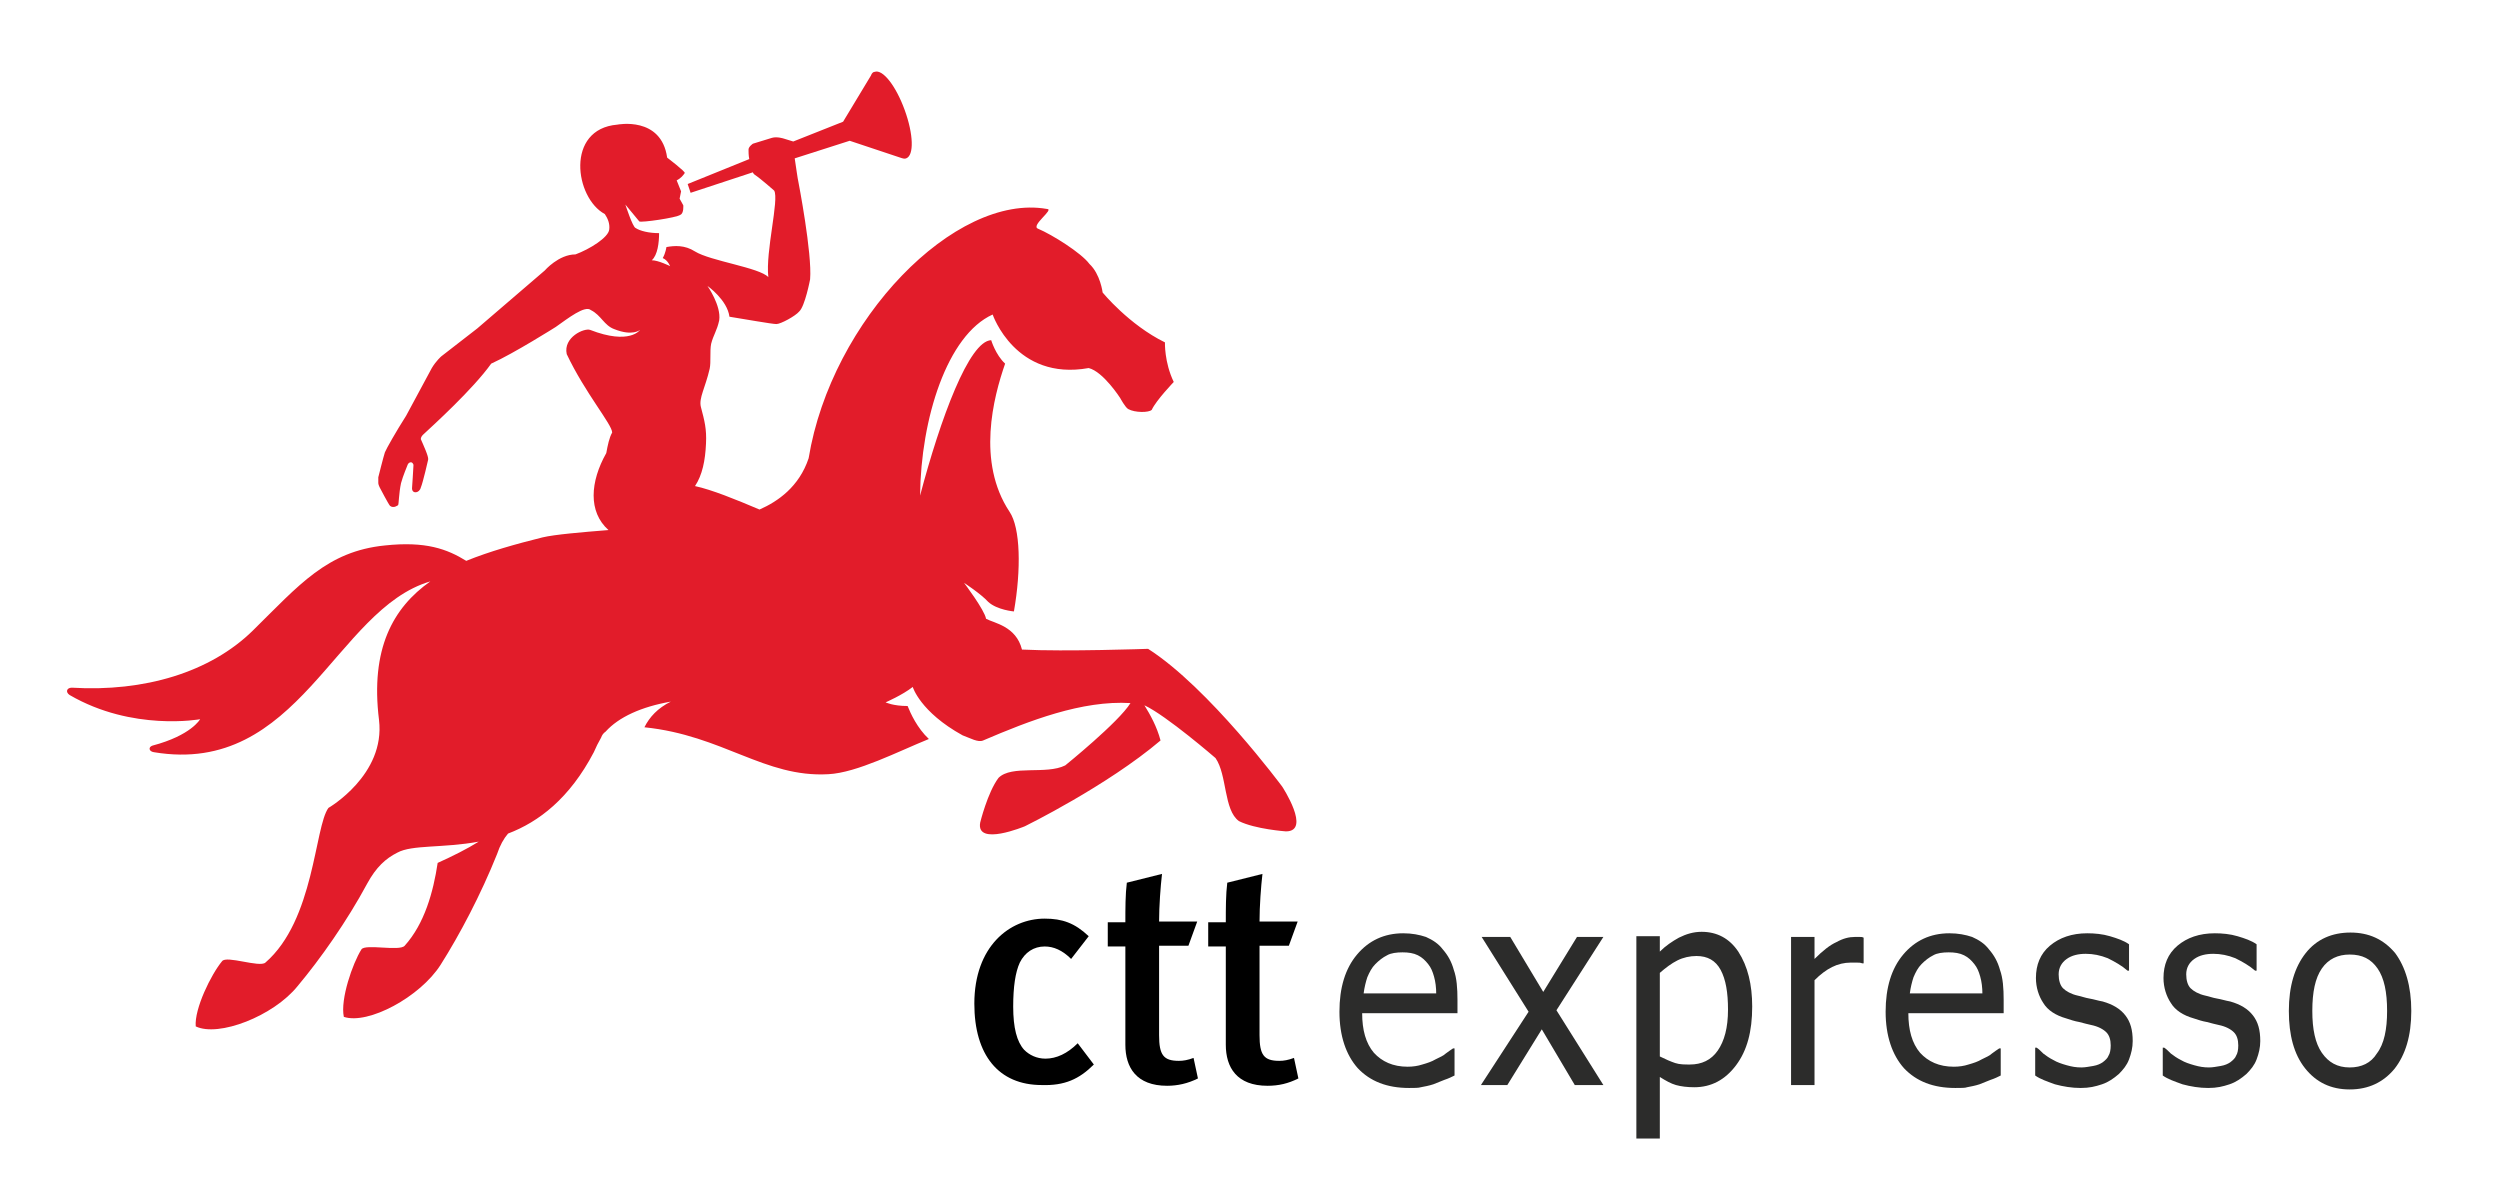
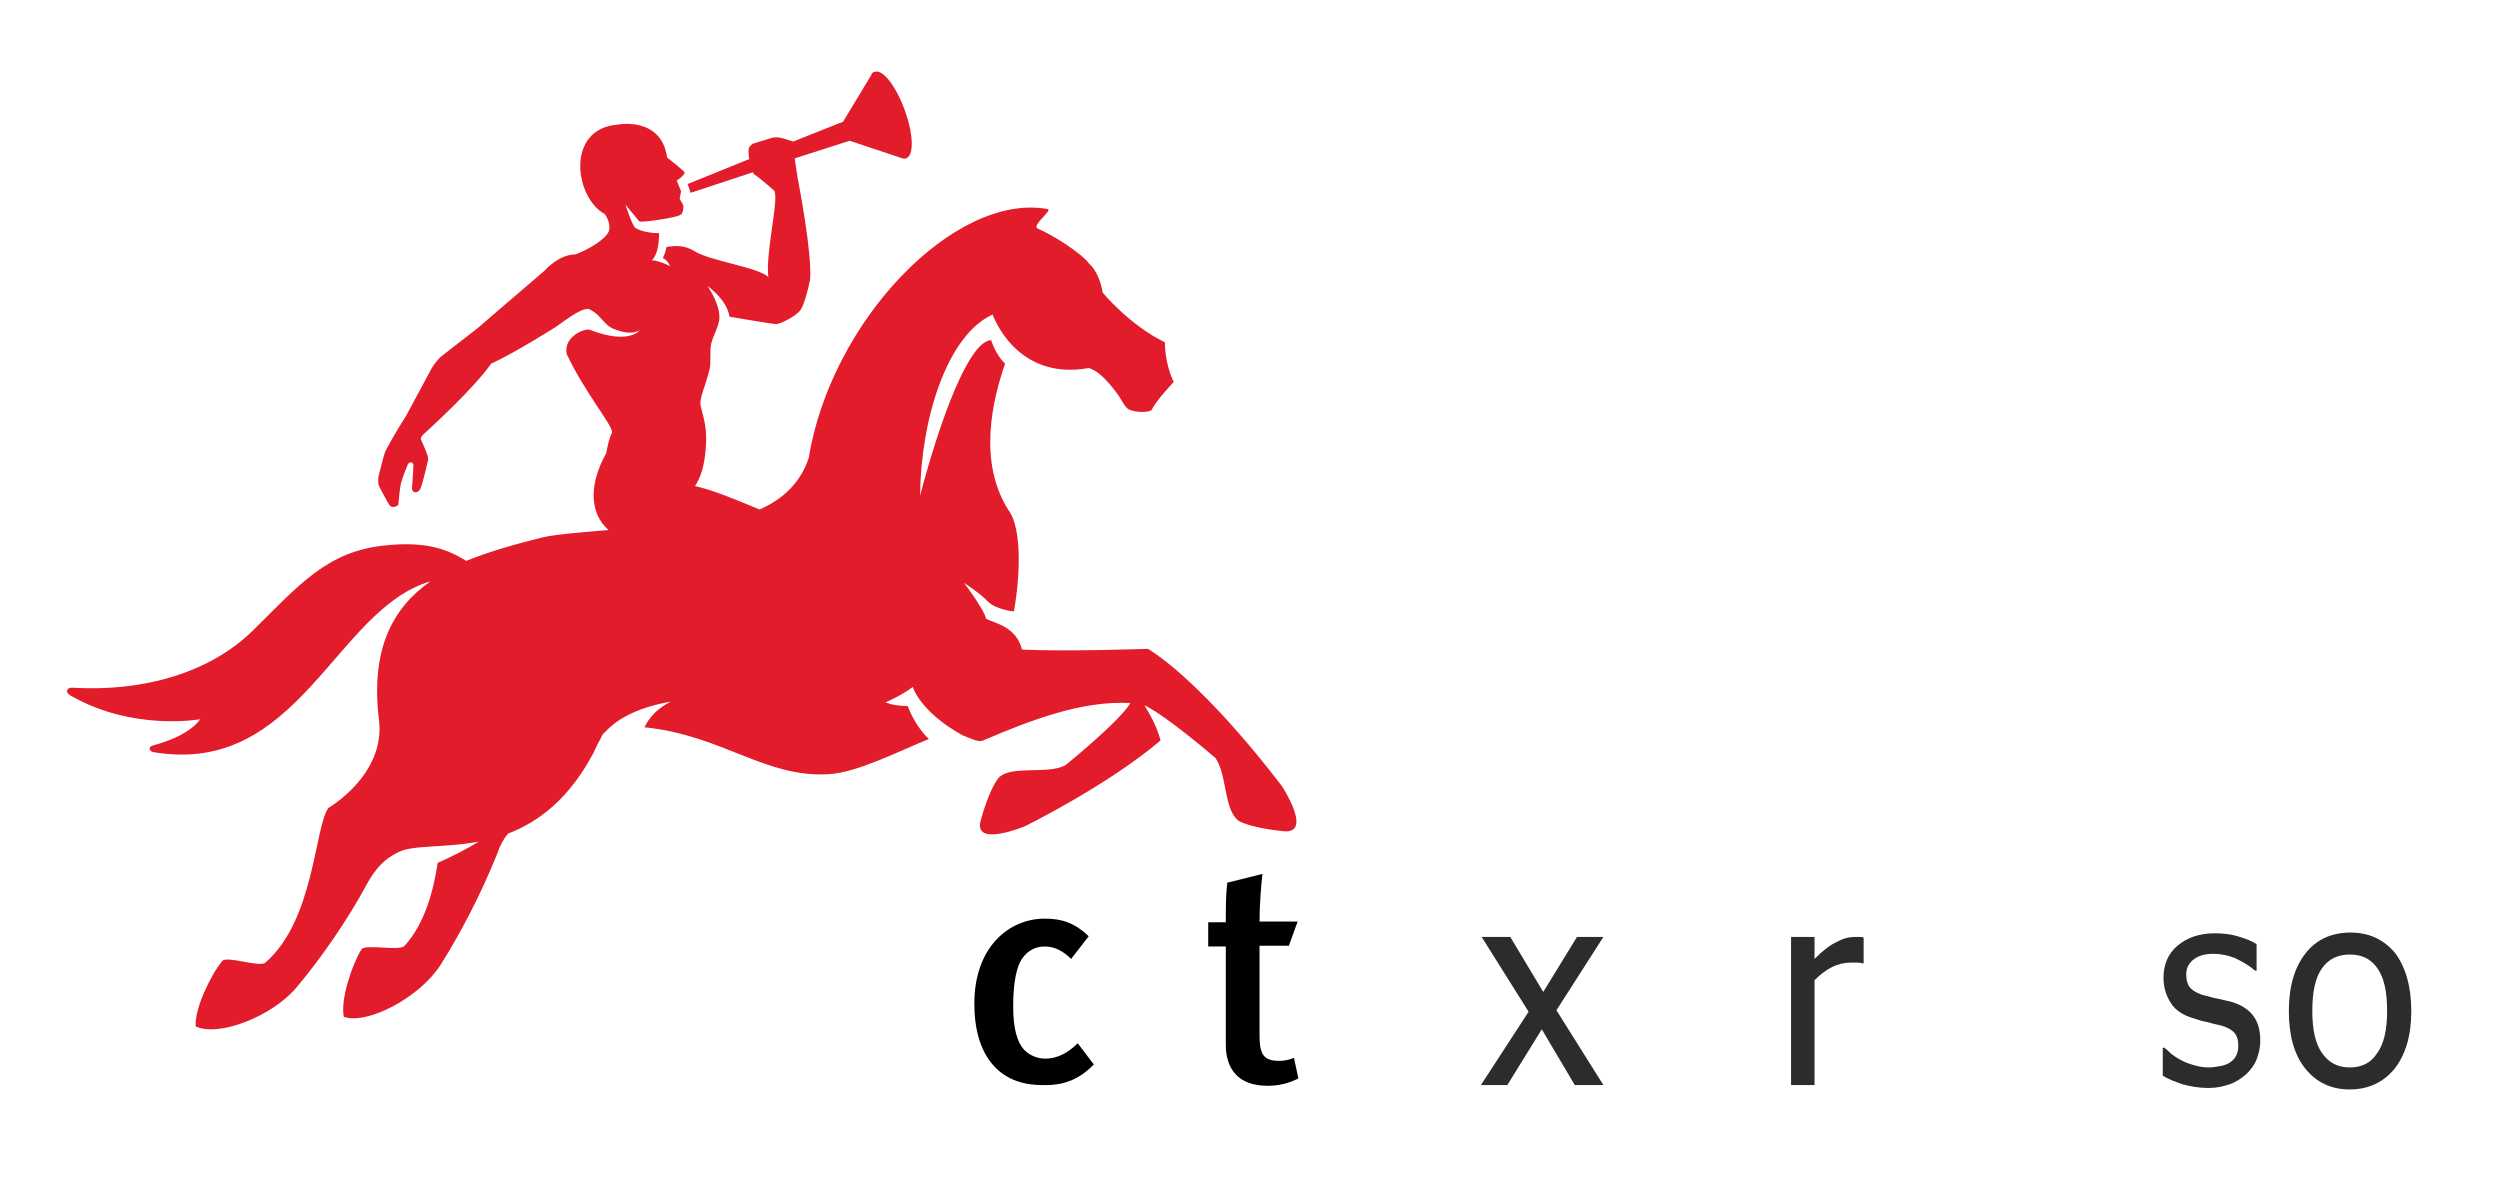
<svg xmlns="http://www.w3.org/2000/svg" version="1.1" id="Layer_1" x="0px" y="0px" viewBox="70 297.1 341 162" style="enable-background:new 70 297.1 341 162;" xml:space="preserve">
  <style type="text/css">
	.st0{fill:#E21C2A;}
	.st1{fill:#2C2C2B;}
</style>
  <g>
    <g>
      <g>
        <path class="st0" d="M153.5,356.1c0-1.1-3.7-5.4-6.2-10.7c-0.5-2.3,2.4-3.6,3.2-3.3c5.4,2.1,6.8,0,6.8,0s-1,0.9-3.5-0.1     c-1.4-0.5-1.8-1.9-3.2-2.6c-0.8-0.7-3.1,1.1-4.8,2.3c0,0-5.7,3.6-8.8,5c-2.5,3.5-7.9,8.4-9.3,9.7c-0.2,0.2-0.3,0.4-0.3,0.6     c0.3,0.7,1.1,2.4,1,2.8c0,0-0.7,3.1-1,3.8c-0.2,0.8-1.2,0.9-1.2,0.1c0,0,0.2-2.9,0.2-3.2c-0.2-0.6-0.7-0.3-0.8,0     c-0.1,0.3-0.6,1.4-0.9,2.5c-0.3,1.4-0.3,2.9-0.4,3c0,0-0.6,0.5-1.1,0.1c-0.2-0.2-1.4-2.5-1.4-2.5s-0.2-0.4-0.2-0.6     c0-0.3,0-0.8,0-0.8s0.7-2.8,0.9-3.4c0.2-0.5,1.5-2.8,2.9-5l3.5-6.5c0.6-1,1.3-1.6,1.3-1.6l4.9-3.8l9.2-7.9c0,0,1.9-2.2,4.2-2.2     c1.9-0.7,4.5-2.3,4.6-3.4c0.1-0.8-0.2-1.5-0.6-2.1c-4.1-2.2-5.4-11.6,1.7-12.2c0,0,6-1.2,6.8,4.5c0,0,2.5,1.9,2.4,2.1     c-0.2,0.3-0.5,0.7-1.1,1l0.6,1.5l-0.2,1l0.5,0.9c0,0,0.1,1.1-0.4,1.3c-0.5,0.4-5.4,1.1-5.6,0.9l-1.9-2.3c0,0,1,3.1,1.4,3.2     c0.6,0.4,1.8,0.7,3.2,0.7c0,1.3-0.2,3-1,3.7c0.9,0,2.5,0.8,2.5,0.8s-0.3-0.8-1-1.1c0.4-0.7,0.5-1.5,0.5-1.5     c1.1-0.2,2.5-0.3,3.9,0.6c2.1,1.3,8.8,2.2,10,3.5c-0.4-3.5,1.5-10.6,0.8-11.8c0,0-1.8-1.6-2.7-2.2c-0.1-0.1-0.2-0.2-0.2-0.3     l-8.5,2.8l-0.4-1.2l8.4-3.4c-0.1-0.5-0.1-1-0.1-1.3c0-0.4,0.6-0.8,0.6-0.8l2.6-0.8c0.7-0.2,1.6,0.1,1.6,0.1l1.3,0.4l6.8-2.7     l3.8-6.3c0.1-0.3,0.3-0.5,0.5-0.5c1.1-0.4,2.9,1.9,4.1,5.2c1.2,3.3,1.3,6.2,0.2,6.6c-0.2,0.1-0.5,0-0.8-0.1l-6.9-2.3l-7.5,2.4     c0.2,1.3,0.4,2.8,0.5,3.2c0,0,1.9,9.8,1.6,13.3c0,0-0.7,3.7-1.5,4.4c-0.5,0.6-2.5,1.7-3.1,1.7c-0.6,0-4.5-0.7-6.4-1     c-0.3-2.3-3-4.2-3-4.2s1.9,2.7,1.6,4.7c-0.3,1.4-0.8,2-1.1,3.2c-0.2,1,0,2.5-0.2,3.4c-0.6,2.6-1.5,4-1.2,5.2c0.5,1.9,0.8,3,0.7,5     c-0.1,2.3-0.5,4.3-1.5,5.8c2.3,0.5,5.5,1.8,8.8,3.2c2.5-1.1,5.4-3.1,6.7-7c3.1-18.9,20-36.2,32.5-34c1.1,0-2.3,2.3-1.2,2.7     c1.9,0.8,5.9,3.3,7,4.8c1.5,1.4,1.8,3.9,1.8,3.9s3.6,4.4,8.5,6.8c0,0-0.1,2.7,1.2,5.4c0,0-2.4,2.5-3,3.8     c-0.4,0.4-2.3,0.4-3.2-0.1c-0.4-0.2-1.1-1.5-1.1-1.5s-2.3-3.6-4.3-4.1c-10,1.8-13.1-7.3-13.1-7.3c-6.2,2.8-9.8,14.2-9.9,24.7     c2.8-10.6,6.7-21.1,9.7-21.2c0,0,0.6,2,1.9,3.2c-1.6,4.6-3.9,13.4,0.6,20.2c1.5,2.2,1.6,7.9,0.6,13.6c0,0-2.3-0.2-3.5-1.3     c-1-1.1-3.3-2.6-3.3-2.6s2.8,3.7,3,4.9c1.1,0.6,4.1,1,4.9,4.2c5.9,0.3,17.2-0.1,17.2-0.1c8.3,5.3,18.3,18.8,18.3,18.8     s4,6.1,0.5,6.1c0,0-4.2-0.3-6.4-1.4c-2.1-1.5-1.6-6.3-3.2-8.6c0,0-6.7-5.8-9.7-7.2c0.8,1.3,1.7,2.9,2.2,4.8     c-7.3,6.2-18.5,11.7-18.5,11.7s-6.7,2.8-6.1-0.5c0,0,1-4.1,2.5-6.1c1.8-1.8,6.5-0.4,9.1-1.7c0,0,7.3-5.9,8.9-8.5     c-6.6-0.4-13.8,2.4-20.1,5.1c-0.7,0.3-1.7-0.3-2.8-0.7c-5.8-3.2-6.8-6.6-6.8-6.6c-1.4,1.1-3.7,2.1-3.7,2.1s1,0.5,3,0.5     c0.4,1,1.3,3,2.9,4.5c-4.2,1.7-9.8,4.6-13.7,4.8c-8.7,0.5-14.4-5.3-25.1-6.4c0.7-1.4,1.8-2.6,3.6-3.5c-4,0.7-7.1,2.1-8.9,4.1     c-0.3,0.2-0.5,0.5-0.6,0.8c-0.4,0.7-0.7,1.3-1,2c-3.3,6.3-7.5,9.5-11.7,11.1c-0.6,0.7-1.1,1.6-1.5,2.8c-2.2,5.5-5.1,11-7.7,15.1     c-2.8,4.4-9.9,8.2-13.2,7.1c-0.5-2.4,1.2-7.3,2.4-9.2c0.5-0.8,5.2,0.3,5.9-0.5c2.7-3,3.9-7.3,4.5-11.3c2-0.9,4-1.9,5.6-2.9     c-4.9,0.9-9.1,0.4-11.1,1.5c-1.6,0.8-2.9,2-4.1,4.2c-2.8,5.2-6.4,10.3-9.5,14c-3.3,4.1-10.8,7-13.9,5.5c-0.2-2.4,2.1-7.1,3.6-8.9     c0.6-0.8,5.1,0.9,5.9,0.2c6.7-5.8,6.7-18.5,8.6-21.1c0,0,7.8-4.5,6.9-12c-1.2-9.7,1.9-15.3,7-18.9c-13,3.8-17.9,26.6-37.7,23.3     c-0.7-0.1-0.8-0.7-0.2-0.9c5.3-1.4,6.5-3.6,6.5-3.6s-9.2,1.7-17.8-3.3c-0.6-0.4-0.4-1,0.3-1c9.9,0.6,18.9-2.1,24.7-7.8     c6.3-6.2,10.1-10.8,18-11.6c5.6-0.6,8.5,0.5,11.1,2.1c3.2-1.3,6.8-2.3,10.4-3.2c1.7-0.4,5.3-0.7,9-1c-2.8-2.5-2.5-6.6-0.3-10.5     C152.9,357.8,153.1,356.8,153.5,356.1L153.5,356.1z M157.3,319c0.3-0.5,0.9-0.8,1.5-0.7c0.8,0.1,1.5,0.7,1.6,1.5L157.3,319     L157.3,319z M214.9,334.3c0.3-0.5,0.9-0.6,1.4-0.3c0.5,0.3,2.8,2.4,2.5,2.9c-0.3,0.5-3.2-0.9-3.6-1.2     C214.7,335.4,214.6,334.7,214.9,334.3L214.9,334.3z M190.4,313c-0.6-1.7-0.7-3.3-0.3-3.4c0.5-0.2,1.4,1.1,2,2.8     c0.6,1.7,0.7,3.3,0.3,3.4C191.9,316,191,314.7,190.4,313L190.4,313z" />
        <path d="M219.2,442.3l-2.2-2.9c-1.4,1.4-2.9,2.1-4.4,2.1c-1.2,0-2.2-0.5-2.9-1.2c-1-1.1-1.5-3-1.5-5.9c0-2.7,0.3-4.7,0.9-6     c0.7-1.4,1.9-2.2,3.4-2.2c1.2,0,2.4,0.5,3.6,1.7l2.4-3.1c-1.9-1.8-3.6-2.4-6-2.4c-4.8,0-9.6,3.8-9.6,11.6c0,7,3.3,11.1,9.2,11.1     C215.2,445.2,217.2,444.3,219.2,442.3L219.2,442.3z" />
-         <path d="M233.4,444.2l-0.6-2.8c-0.8,0.3-1.4,0.4-2,0.4c-2.1,0-2.7-0.8-2.7-3.5v-12.2h4l1.2-3.3h-5.2c0-2.1,0.2-4.8,0.4-6.5     l-4.8,1.2c-0.2,1.6-0.2,3.5-0.2,5.4h-2.4v3.3h2.4v13.4c0,3.1,1.5,5.6,5.7,5.6C230.6,445.2,232,444.9,233.4,444.2L233.4,444.2z" />
        <path d="M247.1,444.2l-0.6-2.8c-0.8,0.3-1.4,0.4-2,0.4c-2.1,0-2.7-0.8-2.7-3.5v-12.2h4l1.2-3.3h-5.2c0-2.1,0.2-4.8,0.4-6.5     l-4.8,1.2c-0.2,1.6-0.2,3.5-0.2,5.4h-2.4v3.3h2.4v13.4c0,3.1,1.5,5.6,5.7,5.6C244.4,445.2,245.7,444.9,247.1,444.2L247.1,444.2z" />
      </g>
      <g>
-         <path class="st1" d="M262.2,445.5c-3,0-5.3-0.9-7-2.7c-1.6-1.8-2.5-4.4-2.5-7.7c0-3.3,0.8-5.9,2.4-7.8c1.6-1.9,3.7-2.9,6.3-2.9     c1.2,0,2.2,0.2,3.1,0.5c0.9,0.4,1.7,0.9,2.3,1.7c0.7,0.8,1.2,1.7,1.5,2.8c0.4,1.1,0.5,2.5,0.5,4.1v1.8h-13c0,2.3,0.5,4.1,1.6,5.4     c1.1,1.2,2.6,1.9,4.6,1.9c0.7,0,1.4-0.1,2-0.3c0.7-0.2,1.3-0.4,1.8-0.7c0.6-0.3,1.1-0.5,1.4-0.8c0.4-0.3,0.7-0.5,1-0.7h0.2v3.7     c-0.4,0.2-0.8,0.4-1.4,0.6c-0.5,0.2-1,0.4-1.5,0.6c-0.6,0.2-1.2,0.3-1.7,0.4C263.5,445.5,262.9,445.5,262.2,445.5z M265.9,432.7     c0-0.9-0.1-1.7-0.3-2.4c-0.2-0.7-0.4-1.2-0.8-1.7c-0.4-0.5-0.8-0.9-1.4-1.2c-0.6-0.3-1.3-0.4-2.1-0.4c-0.8,0-1.6,0.1-2.1,0.4     c-0.6,0.3-1.1,0.7-1.6,1.2c-0.5,0.5-0.8,1.1-1.1,1.8c-0.2,0.6-0.4,1.4-0.5,2.2H265.9z" />
        <path class="st1" d="M288.7,445.1h-3.9l-4.5-7.6l-4.7,7.6h-3.6l6.5-10l-6.4-10.2h3.9l4.5,7.5l4.6-7.5h3.6l-6.4,10L288.7,445.1z" />
-         <path class="st1" d="M309,434.4c0,3.4-0.7,6-2.2,8c-1.5,2-3.4,3-5.7,3c-0.9,0-1.8-0.1-2.5-0.3c-0.7-0.2-1.4-0.6-2.2-1.1v8.4h-3.2     v-27.6h3.2v2.1c0.8-0.8,1.7-1.4,2.6-1.9c1-0.5,2-0.8,3.1-0.8c2.1,0,3.8,0.9,5,2.7C308.4,428.9,309,431.4,309,434.4z M305.7,434.8     c0-2.3-0.3-4.1-1-5.4c-0.7-1.3-1.8-1.9-3.3-1.9c-0.9,0-1.8,0.2-2.6,0.6c-0.8,0.4-1.6,1-2.4,1.7v11.4c0.8,0.4,1.5,0.7,2.1,0.9     c0.6,0.2,1.3,0.2,2,0.2c1.6,0,2.9-0.6,3.8-1.9S305.7,437.3,305.7,434.8z" />
        <path class="st1" d="M324.2,428.5H324c-0.2-0.1-0.5-0.1-0.7-0.1c-0.3,0-0.6,0-0.9,0c-0.8,0-1.7,0.2-2.5,0.6     c-0.8,0.4-1.6,1-2.4,1.8v14.3h-3.2v-20.2h3.2v3c1.1-1.1,2.1-1.9,3-2.3c0.9-0.5,1.7-0.7,2.5-0.7c0.3,0,0.6,0,0.7,0     c0.2,0,0.3,0,0.5,0.1V428.5z" />
-         <path class="st1" d="M336.7,445.5c-3,0-5.3-0.9-7-2.7c-1.6-1.8-2.5-4.4-2.5-7.7c0-3.3,0.8-5.9,2.4-7.8c1.6-1.9,3.7-2.9,6.3-2.9     c1.2,0,2.2,0.2,3.1,0.5c0.9,0.4,1.7,0.9,2.3,1.7c0.7,0.8,1.2,1.7,1.5,2.8c0.4,1.1,0.5,2.5,0.5,4.1v1.8h-13c0,2.3,0.5,4.1,1.6,5.4     c1.1,1.2,2.6,1.9,4.6,1.9c0.7,0,1.4-0.1,2-0.3c0.7-0.2,1.3-0.4,1.8-0.7c0.6-0.3,1.1-0.5,1.4-0.8c0.4-0.3,0.7-0.5,1-0.7h0.2v3.7     c-0.4,0.2-0.8,0.4-1.4,0.6c-0.5,0.2-1,0.4-1.5,0.6c-0.6,0.2-1.2,0.3-1.7,0.4C338.1,445.5,337.5,445.5,336.7,445.5z M340.4,432.7     c0-0.9-0.1-1.7-0.3-2.4c-0.2-0.7-0.4-1.2-0.8-1.7c-0.4-0.5-0.8-0.9-1.4-1.2c-0.6-0.3-1.3-0.4-2.1-0.4c-0.8,0-1.6,0.1-2.1,0.4     c-0.6,0.3-1.1,0.7-1.6,1.2c-0.5,0.5-0.8,1.1-1.1,1.8c-0.2,0.6-0.4,1.4-0.5,2.2H340.4z" />
-         <path class="st1" d="M353.8,445.5c-1.2,0-2.4-0.2-3.5-0.5c-1.1-0.4-2-0.7-2.7-1.2V440h0.2c0.3,0.2,0.6,0.5,0.9,0.8     c0.4,0.3,0.8,0.6,1.4,0.9c0.5,0.3,1.1,0.5,1.8,0.7s1.3,0.3,2,0.3c0.5,0,1-0.1,1.6-0.2c0.6-0.1,1-0.3,1.3-0.5     c0.4-0.3,0.7-0.6,0.8-0.9c0.2-0.3,0.3-0.8,0.3-1.4c0-0.8-0.2-1.4-0.6-1.8c-0.4-0.4-1.1-0.8-2.1-1c-0.4-0.1-0.9-0.2-1.6-0.4     c-0.6-0.1-1.2-0.3-1.8-0.5c-1.4-0.4-2.5-1.1-3.1-2.1c-0.6-0.9-1-2.1-1-3.4c0-1.8,0.6-3.3,1.9-4.4c1.3-1.1,3-1.7,5.1-1.7     c1,0,2.1,0.1,3.1,0.4c1,0.3,1.9,0.6,2.6,1.1v3.6h-0.2c-0.8-0.7-1.7-1.2-2.7-1.7c-1-0.4-2-0.6-3-0.6c-1,0-1.9,0.2-2.6,0.7     c-0.7,0.5-1.1,1.2-1.1,2.1c0,0.8,0.2,1.5,0.6,1.9c0.4,0.4,1.1,0.8,2,1c0.5,0.1,1,0.3,1.6,0.4c0.6,0.1,1.2,0.3,1.8,0.4     c1.4,0.4,2.4,1,3.1,1.9c0.7,0.9,1,2,1,3.5c0,0.9-0.2,1.7-0.5,2.5c-0.3,0.8-0.8,1.4-1.4,2c-0.7,0.6-1.4,1.1-2.3,1.4     S355,445.5,353.8,445.5z" />
        <path class="st1" d="M371.2,445.5c-1.2,0-2.4-0.2-3.5-0.5c-1.1-0.4-2-0.7-2.7-1.2V440h0.2c0.3,0.2,0.6,0.5,0.9,0.8     c0.4,0.3,0.8,0.6,1.4,0.9c0.5,0.3,1.1,0.5,1.8,0.7s1.3,0.3,2,0.3c0.5,0,1-0.1,1.6-0.2c0.6-0.1,1-0.3,1.3-0.5     c0.4-0.3,0.7-0.6,0.8-0.9c0.2-0.3,0.3-0.8,0.3-1.4c0-0.8-0.2-1.4-0.6-1.8c-0.4-0.4-1.1-0.8-2.1-1c-0.4-0.1-0.9-0.2-1.6-0.4     c-0.6-0.1-1.2-0.3-1.8-0.5c-1.4-0.4-2.5-1.1-3.1-2.1c-0.6-0.9-1-2.1-1-3.4c0-1.8,0.6-3.3,1.9-4.4c1.3-1.1,3-1.7,5.1-1.7     c1,0,2.1,0.1,3.1,0.4c1,0.3,1.9,0.6,2.6,1.1v3.6h-0.2c-0.8-0.7-1.7-1.2-2.7-1.7c-1-0.4-2-0.6-3-0.6c-1,0-1.9,0.2-2.6,0.7     c-0.7,0.5-1.1,1.2-1.1,2.1c0,0.8,0.2,1.5,0.6,1.9s1.1,0.8,2,1c0.5,0.1,1,0.3,1.6,0.4c0.6,0.1,1.2,0.3,1.8,0.4     c1.4,0.4,2.4,1,3.1,1.9s1,2,1,3.5c0,0.9-0.2,1.7-0.5,2.5c-0.3,0.8-0.8,1.4-1.4,2c-0.7,0.6-1.4,1.1-2.3,1.4     S372.4,445.5,371.2,445.5z" />
        <path class="st1" d="M398.9,435c0,3.4-0.8,6-2.3,7.9c-1.5,1.8-3.5,2.8-6.1,2.8c-2.6,0-4.6-1-6.1-2.9c-1.5-1.9-2.2-4.5-2.2-7.8     c0-3.4,0.8-6,2.3-7.9c1.5-1.9,3.6-2.8,6.1-2.8c2.5,0,4.5,0.9,6.1,2.8C398.1,429,398.9,431.6,398.9,435z M395.6,435     c0-2.6-0.4-4.5-1.3-5.8c-0.9-1.3-2.1-1.9-3.8-1.9c-1.6,0-2.9,0.6-3.8,1.9c-0.9,1.3-1.3,3.2-1.3,5.8c0,2.5,0.4,4.4,1.3,5.7     c0.9,1.3,2.1,2,3.8,2c1.6,0,2.9-0.6,3.7-1.9C395.2,439.5,395.6,437.5,395.6,435z" />
      </g>
    </g>
  </g>
</svg>